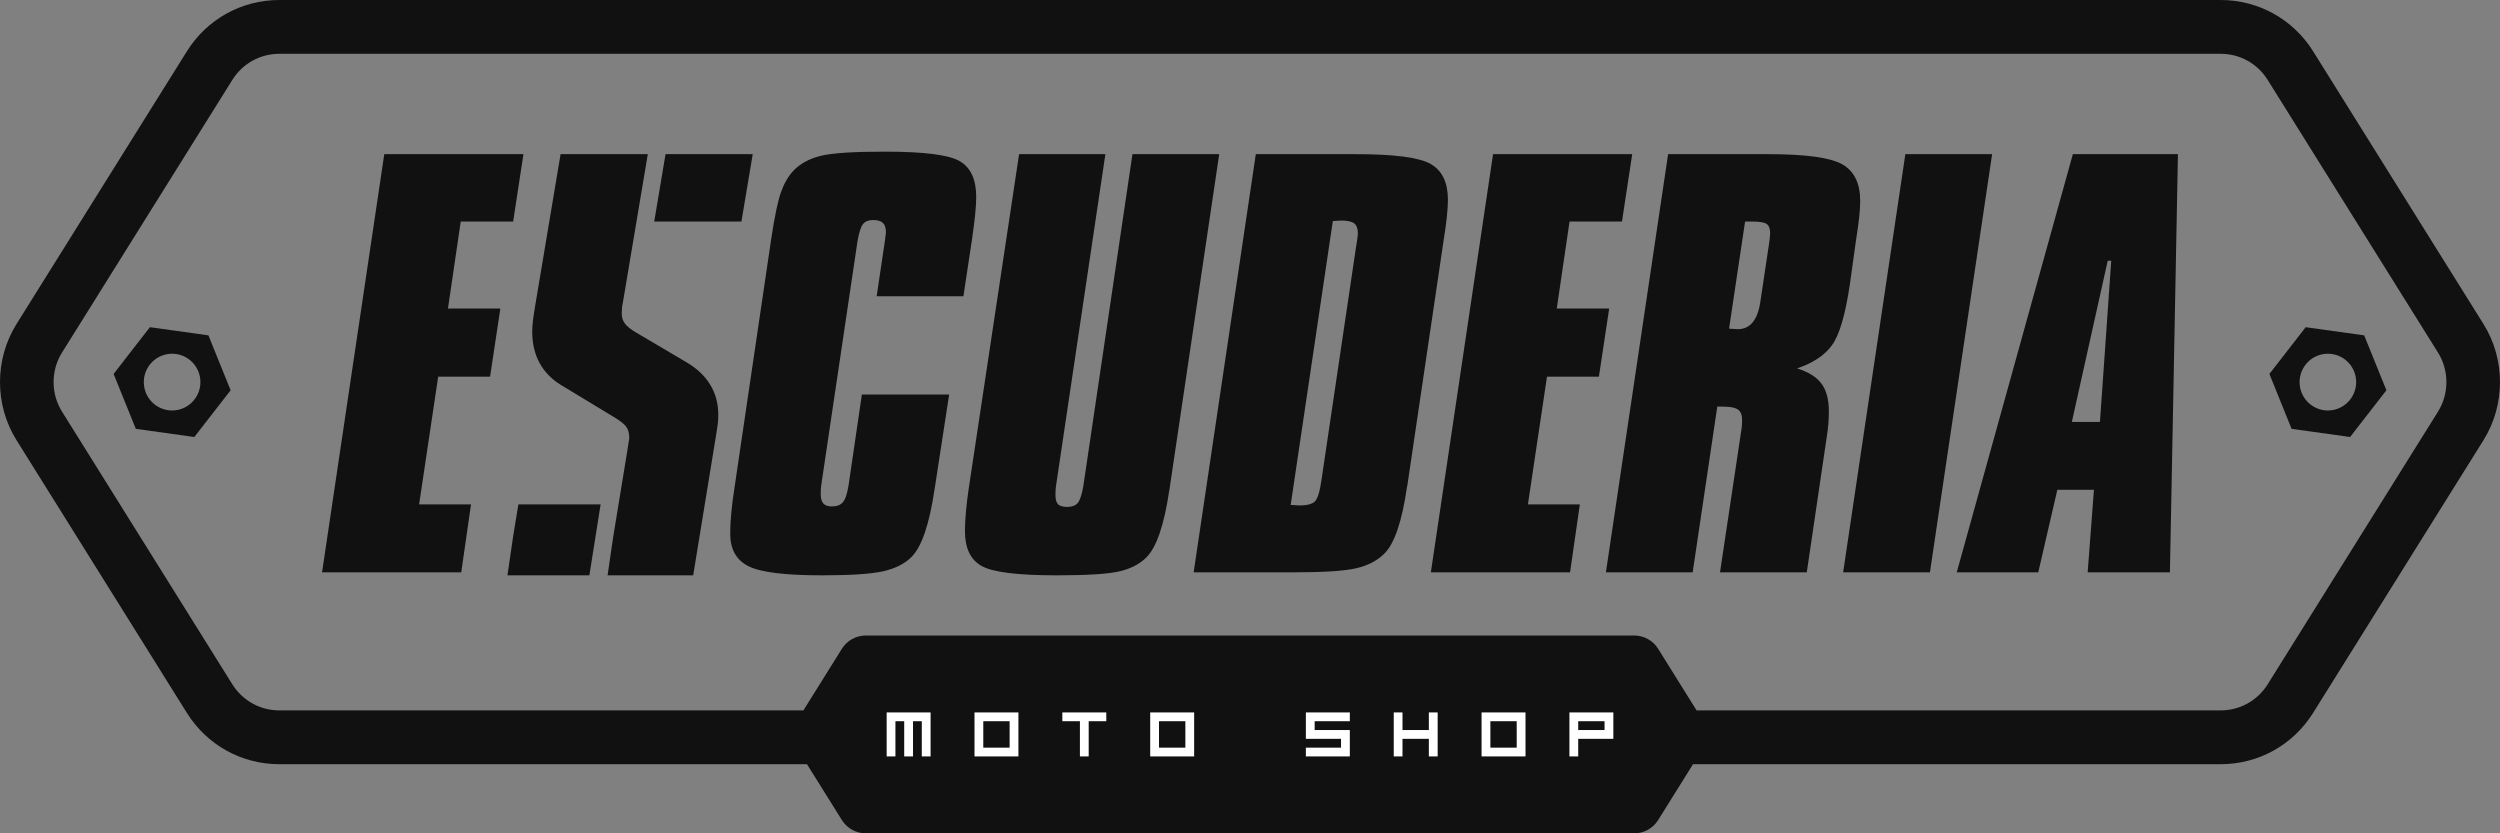
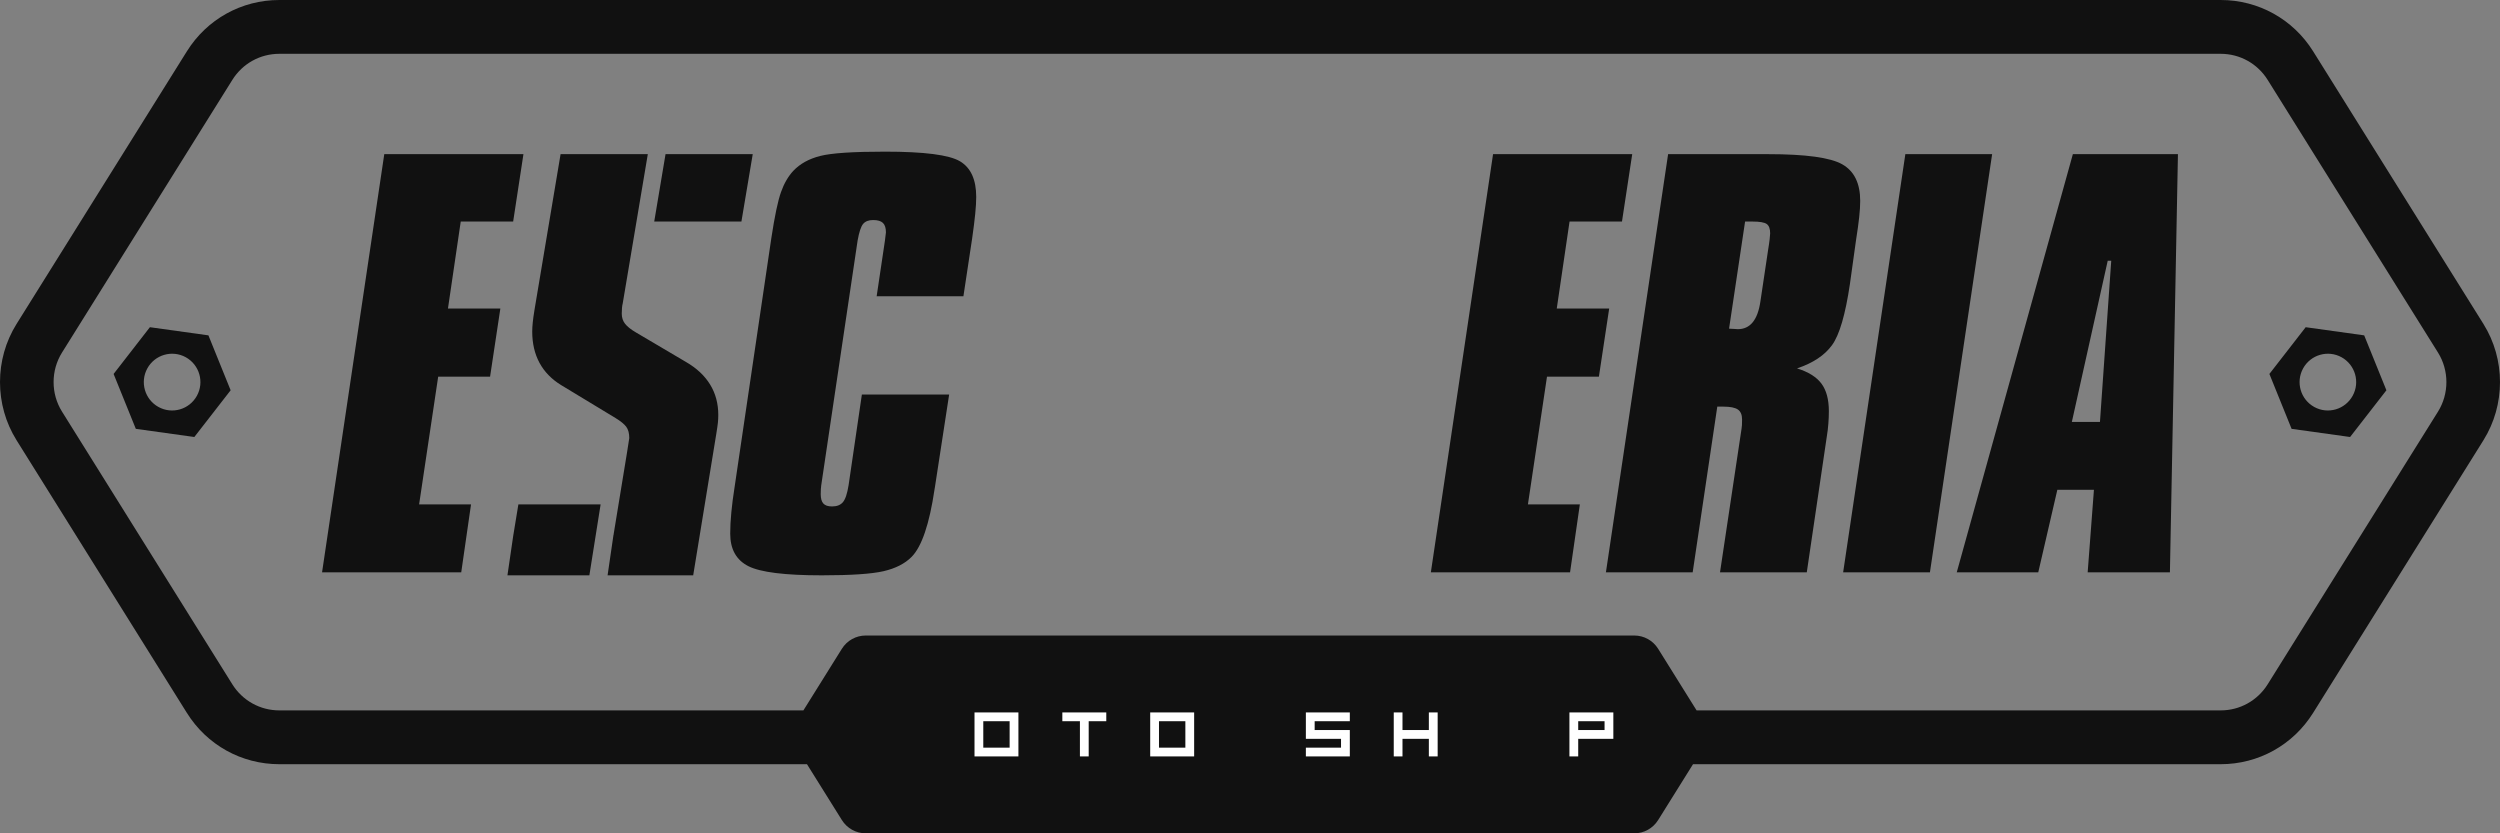
<svg xmlns="http://www.w3.org/2000/svg" id="escuderia-motos.fw-P%E1gina%201" viewBox="0 0 210 70" style="background-color:#ffffff00" version="1.1" xml:space="preserve" x="0px" y="0px" width="210px" height="70px">
  <rect x="0" y="0" width="210" height="70" fill="#808080" stroke="none" />
  <g id="Camada%201">
    <g>
      <g>
        <path d="M 32.279 12.949 L 43.969 12.949 L 43.105 18.61 L 38.702 18.61 L 37.628 25.918 L 42.03 25.918 L 41.166 31.642 L 36.807 31.642 L 35.205 42.372 L 39.566 42.372 L 38.744 48.075 L 27.053 48.075 L 32.279 12.949 Z" fill="#111111" />
        <path d="M 81.664 20.004 L 80.927 24.884 L 73.639 24.884 L 74.334 20.215 C 74.347 20.06 74.377 19.828 74.418 19.518 C 74.418 19.152 74.334 18.888 74.166 18.725 C 73.996 18.565 73.723 18.483 73.345 18.483 C 72.965 18.483 72.684 18.591 72.501 18.81 C 72.318 19.03 72.165 19.496 72.038 20.215 L 68.983 40.767 C 68.968 40.865 68.959 40.969 68.953 41.083 C 68.944 41.197 68.941 41.338 68.941 41.507 C 68.941 41.872 69.014 42.136 69.163 42.297 C 69.31 42.46 69.552 42.541 69.889 42.541 C 70.296 42.541 70.602 42.423 70.804 42.183 C 71.01 41.943 71.166 41.471 71.28 40.767 L 72.397 33.142 L 79.728 33.142 L 78.524 40.978 L 78.505 41.083 C 78.069 44.029 77.424 45.928 76.567 46.786 C 76.005 47.35 75.221 47.747 74.218 47.98 C 73.215 48.212 71.485 48.328 69.027 48.328 C 65.934 48.328 63.882 48.072 62.864 47.559 C 61.846 47.043 61.338 46.133 61.338 44.824 C 61.338 44.288 61.369 43.693 61.432 43.038 C 61.495 42.383 61.581 41.695 61.696 40.978 L 64.792 20.004 C 65.072 18.158 65.342 16.87 65.604 16.137 C 65.862 15.407 66.21 14.808 66.645 14.343 C 67.209 13.751 67.962 13.336 68.909 13.097 C 69.857 12.857 71.666 12.738 74.334 12.738 C 77.634 12.738 79.737 13.009 80.643 13.551 C 81.549 14.093 82.002 15.09 82.002 16.54 C 82.002 16.933 81.974 17.412 81.918 17.975 C 81.859 18.539 81.778 19.215 81.664 20.004 Z" fill="#111111" />
-         <path d="M 85.604 12.949 L 92.852 12.949 L 88.7 40.85 C 88.686 40.936 88.677 41.031 88.67 41.137 C 88.664 41.243 88.659 41.394 88.659 41.59 C 88.659 41.956 88.732 42.214 88.881 42.362 C 89.028 42.51 89.284 42.582 89.65 42.582 C 90.04 42.582 90.332 42.474 90.523 42.255 C 90.714 42.038 90.871 41.571 90.997 40.85 L 95.126 12.949 L 102.414 12.949 L 98.243 41.064 L 98.222 41.169 C 97.788 44.112 97.141 45.998 96.285 46.83 C 95.738 47.378 94.992 47.766 94.05 47.991 C 93.11 48.215 91.343 48.328 88.742 48.328 C 85.471 48.328 83.371 48.064 82.444 47.536 C 81.517 47.008 81.055 46.036 81.055 44.611 C 81.055 44.133 81.084 43.586 81.139 42.975 C 81.194 42.362 81.271 41.724 81.369 41.064 L 85.604 12.949 Z" fill="#111111" />
-         <path d="M 105.488 12.949 L 113.895 12.949 C 117.138 12.949 119.238 13.227 120.192 13.783 C 121.148 14.339 121.626 15.342 121.626 16.793 C 121.626 17.187 121.591 17.677 121.531 18.261 C 121.467 18.845 121.381 19.483 121.267 20.173 L 118.213 40.809 L 118.192 40.872 C 117.771 43.801 117.13 45.682 116.274 46.513 C 115.698 47.09 114.924 47.495 113.947 47.728 C 112.971 47.959 111.225 48.075 108.713 48.075 L 100.267 48.075 L 105.488 12.949 ZM 111.958 18.568 L 108.418 42.414 C 108.529 42.414 108.662 42.423 108.819 42.436 C 108.973 42.451 109.085 42.458 109.156 42.458 C 109.773 42.458 110.201 42.348 110.442 42.129 C 110.678 41.91 110.868 41.294 111.01 40.281 L 113.895 20.827 C 113.952 20.517 113.993 20.255 114.02 20.036 C 114.048 19.817 114.062 19.674 114.062 19.602 C 114.062 19.209 113.959 18.93 113.758 18.767 C 113.554 18.606 113.185 18.526 112.652 18.526 C 112.581 18.526 112.469 18.532 112.314 18.546 C 112.162 18.561 112.04 18.568 111.958 18.568 Z" fill="#111111" />
        <path d="M 125.417 12.949 L 137.106 12.949 L 136.246 18.61 L 131.842 18.61 L 130.768 25.918 L 135.171 25.918 L 134.307 31.642 L 129.947 31.642 L 128.345 42.372 L 132.707 42.372 L 131.885 48.075 L 120.192 48.075 L 125.417 12.949 Z" fill="#111111" />
        <path d="M 140.121 12.949 L 148.527 12.949 C 151.672 12.949 153.749 13.233 154.752 13.804 C 155.755 14.375 156.257 15.399 156.257 16.878 C 156.257 17.273 156.228 17.729 156.171 18.252 C 156.116 18.771 156.024 19.427 155.9 20.215 L 155.394 23.849 C 155.016 26.41 154.517 28.124 153.898 28.981 C 153.279 29.84 152.297 30.495 150.95 30.945 C 151.904 31.24 152.587 31.666 153.002 32.224 C 153.415 32.779 153.624 33.549 153.624 34.535 C 153.624 34.887 153.611 35.243 153.581 35.603 C 153.554 35.961 153.512 36.309 153.455 36.648 L 151.77 48.075 L 144.481 48.075 L 146.293 35.993 C 146.307 35.909 146.318 35.814 146.324 35.708 C 146.332 35.603 146.334 35.444 146.334 35.233 C 146.334 34.839 146.215 34.561 145.979 34.398 C 145.739 34.237 145.338 34.157 144.775 34.157 L 144.252 34.157 L 142.185 48.075 L 134.897 48.075 L 140.121 12.949 ZM 146.587 18.61 L 145.241 27.607 C 145.352 27.607 145.488 27.616 145.651 27.629 C 145.814 27.645 145.921 27.65 145.979 27.65 C 147.017 27.65 147.647 26.875 147.873 25.326 L 148.527 20.954 C 148.581 20.631 148.624 20.342 148.651 20.089 C 148.681 19.835 148.693 19.674 148.693 19.602 C 148.693 19.222 148.601 18.961 148.41 18.821 C 148.221 18.68 147.817 18.61 147.2 18.61 L 146.587 18.61 Z" fill="#111111" />
        <path d="M 160.049 12.949 L 167.339 12.949 L 162.114 48.075 L 154.824 48.075 L 160.049 12.949 Z" fill="#111111" />
        <path d="M 174.12 12.949 L 182.947 12.949 L 182.273 48.075 L 175.364 48.075 L 175.89 41.146 L 172.816 41.146 L 171.214 48.075 L 164.367 48.075 L 174.12 12.949 ZM 177.048 21.904 L 174.035 35.444 L 176.396 35.444 L 177.344 21.904 L 177.048 21.904 Z" fill="#111111" />
        <path d="M 47.13 32.345 L 51.699 35.112 C 52.137 35.378 52.436 35.625 52.606 35.85 C 52.773 36.078 52.859 36.394 52.859 36.8 C 52.859 36.943 51.591 44.528 51.552 44.836 C 51.552 44.88 51.543 44.915 51.531 44.943 L 51.037 48.328 L 58.228 48.328 L 60.169 36.442 C 60.238 36.02 60.283 35.7 60.306 35.483 C 60.326 35.264 60.336 35.055 60.336 34.858 C 60.336 33.902 60.108 33.049 59.651 32.304 C 59.195 31.557 58.518 30.924 57.62 30.404 L 53.428 27.93 C 52.994 27.677 52.684 27.43 52.5 27.19 C 52.318 26.955 52.227 26.669 52.227 26.347 C 52.227 26.177 52.233 26.016 52.248 25.86 C 52.261 25.706 52.282 25.578 52.31 25.481 L 54.416 12.949 L 47.089 12.949 L 44.897 26.03 C 44.826 26.467 44.776 26.823 44.75 27.097 C 44.722 27.373 44.707 27.622 44.707 27.847 C 44.707 28.847 44.91 29.725 45.317 30.477 C 45.724 31.23 46.329 31.853 47.13 32.345 Z" fill="#111111" />
        <path d="M 62.279 18.61 L 63.23 12.949 L 55.905 12.949 L 54.955 18.61 L 62.279 18.61 Z" fill="#111111" />
        <path d="M 50.452 42.372 L 43.543 42.372 C 43.327 43.676 43.155 44.725 43.139 44.836 C 43.139 44.88 43.133 44.915 43.12 44.943 L 42.625 48.328 L 49.507 48.328 L 50.452 42.372 Z" fill="#111111" />
      </g>
      <path d="M 208.61 27.215 L 194.306 4.315 C 192.618 1.613 189.713 0 186.535 0 L 23.467 0 C 20.285 0 17.38 1.614 15.695 4.316 L 1.389 27.215 C -0.463 30.18 -0.463 34.012 1.389 36.977 L 15.693 59.875 C 17.38 62.58 20.288 64.193 23.467 64.193 L 67.786 64.193 L 70.716 68.882 C 71.153 69.581 71.907 70 72.728 70 L 137.272 70 C 138.096 70 138.849 69.581 139.285 68.882 L 142.214 64.193 L 186.535 64.193 C 189.713 64.193 192.618 62.58 194.306 59.875 L 208.61 36.979 C 210.463 34.013 210.463 30.18 208.61 27.215 ZM 204.791 34.579 L 190.486 57.479 C 189.628 58.852 188.151 59.673 186.535 59.673 L 142.514 59.673 L 139.285 54.5 C 138.849 53.801 138.096 53.383 137.272 53.383 L 72.728 53.383 C 71.907 53.383 71.153 53.801 70.716 54.5 L 67.486 59.673 L 23.467 59.673 C 21.85 59.673 20.372 58.852 19.514 57.479 L 5.21 34.577 C 4.266 33.071 4.266 31.122 5.21 29.613 L 19.514 6.715 C 20.371 5.341 21.849 4.52 23.467 4.52 L 186.535 4.52 C 188.152 4.52 189.628 5.341 190.486 6.715 L 204.791 29.614 C 205.733 31.122 205.733 33.071 204.791 34.579 Z" fill="#111111" />
      <g>
        <g>
-           <path d="M 74.479 63.539 L 74.479 59.844 L 78.169 59.844 L 78.169 63.539 L 77.43 63.539 L 77.43 60.582 L 76.693 60.582 L 76.693 63.539 L 75.954 63.539 L 75.954 60.582 L 75.216 60.582 L 75.216 63.539 L 74.479 63.539 Z" fill="#ffffff" />
          <path d="M 81.859 63.539 L 81.859 59.844 L 85.547 59.844 L 85.547 63.539 L 81.859 63.539 ZM 84.809 62.803 L 84.809 60.582 L 82.596 60.582 L 82.596 62.803 L 84.809 62.803 Z" fill="#ffffff" />
          <path d="M 89.237 59.844 L 92.928 59.844 L 92.928 60.582 L 91.45 60.582 L 91.45 63.539 L 90.713 63.539 L 90.713 60.582 L 89.237 60.582 L 89.237 59.844 Z" fill="#ffffff" />
          <path d="M 96.617 63.539 L 96.617 59.844 L 100.308 59.844 L 100.308 63.539 L 96.617 63.539 ZM 99.571 62.803 L 99.571 60.582 L 97.355 60.582 L 97.355 62.803 L 99.571 62.803 Z" fill="#ffffff" />
        </g>
        <g>
          <path d="M 113.385 60.582 L 110.431 60.582 L 110.431 61.323 L 113.385 61.323 L 113.385 63.539 L 109.693 63.539 L 109.693 62.803 L 112.646 62.803 L 112.646 62.062 L 109.693 62.062 L 109.693 59.844 L 113.385 59.844 L 113.385 60.582 Z" fill="#ffffff" />
          <path d="M 117.809 59.844 L 117.809 61.323 L 120.024 61.323 L 120.024 59.844 L 120.763 59.844 L 120.763 63.539 L 120.024 63.539 L 120.024 62.062 L 117.809 62.062 L 117.809 63.539 L 117.075 63.539 L 117.075 59.844 L 117.809 59.844 Z" fill="#ffffff" />
-           <path d="M 124.452 63.539 L 124.452 59.844 L 128.143 59.844 L 128.143 63.539 L 124.452 63.539 ZM 127.403 62.803 L 127.403 60.582 L 125.191 60.582 L 125.191 62.803 L 127.403 62.803 Z" fill="#ffffff" />
          <path d="M 131.832 63.539 L 131.832 59.844 L 135.521 59.844 L 135.521 62.062 L 132.57 62.062 L 132.57 63.539 L 131.832 63.539 ZM 132.57 60.582 L 132.57 61.323 L 134.783 61.323 L 134.783 60.582 L 132.57 60.582 Z" fill="#ffffff" />
        </g>
      </g>
      <g>
        <path d="M 12.591 27.485 L 9.543 31.412 L 11.409 36.023 L 16.324 36.708 L 19.373 32.783 L 17.507 28.17 L 12.591 27.485 ZM 16.54 33.246 C 15.906 34.399 14.462 34.821 13.31 34.185 C 12.16 33.549 11.742 32.099 12.376 30.946 C 13.01 29.793 14.455 29.375 15.605 30.008 C 16.755 30.645 17.174 32.093 16.54 33.246 Z" fill="#111111" />
        <path d="M 198.592 28.17 L 193.677 27.485 L 190.629 31.412 L 192.494 36.023 L 197.408 36.708 L 200.458 32.783 L 198.592 28.17 ZM 197.623 33.246 C 196.989 34.399 195.545 34.821 194.395 34.185 C 193.245 33.549 192.827 32.099 193.46 30.946 C 194.095 29.793 195.539 29.375 196.689 30.008 C 197.838 30.645 198.259 32.093 197.623 33.246 Z" fill="#111111" />
      </g>
    </g>
  </g>
</svg>